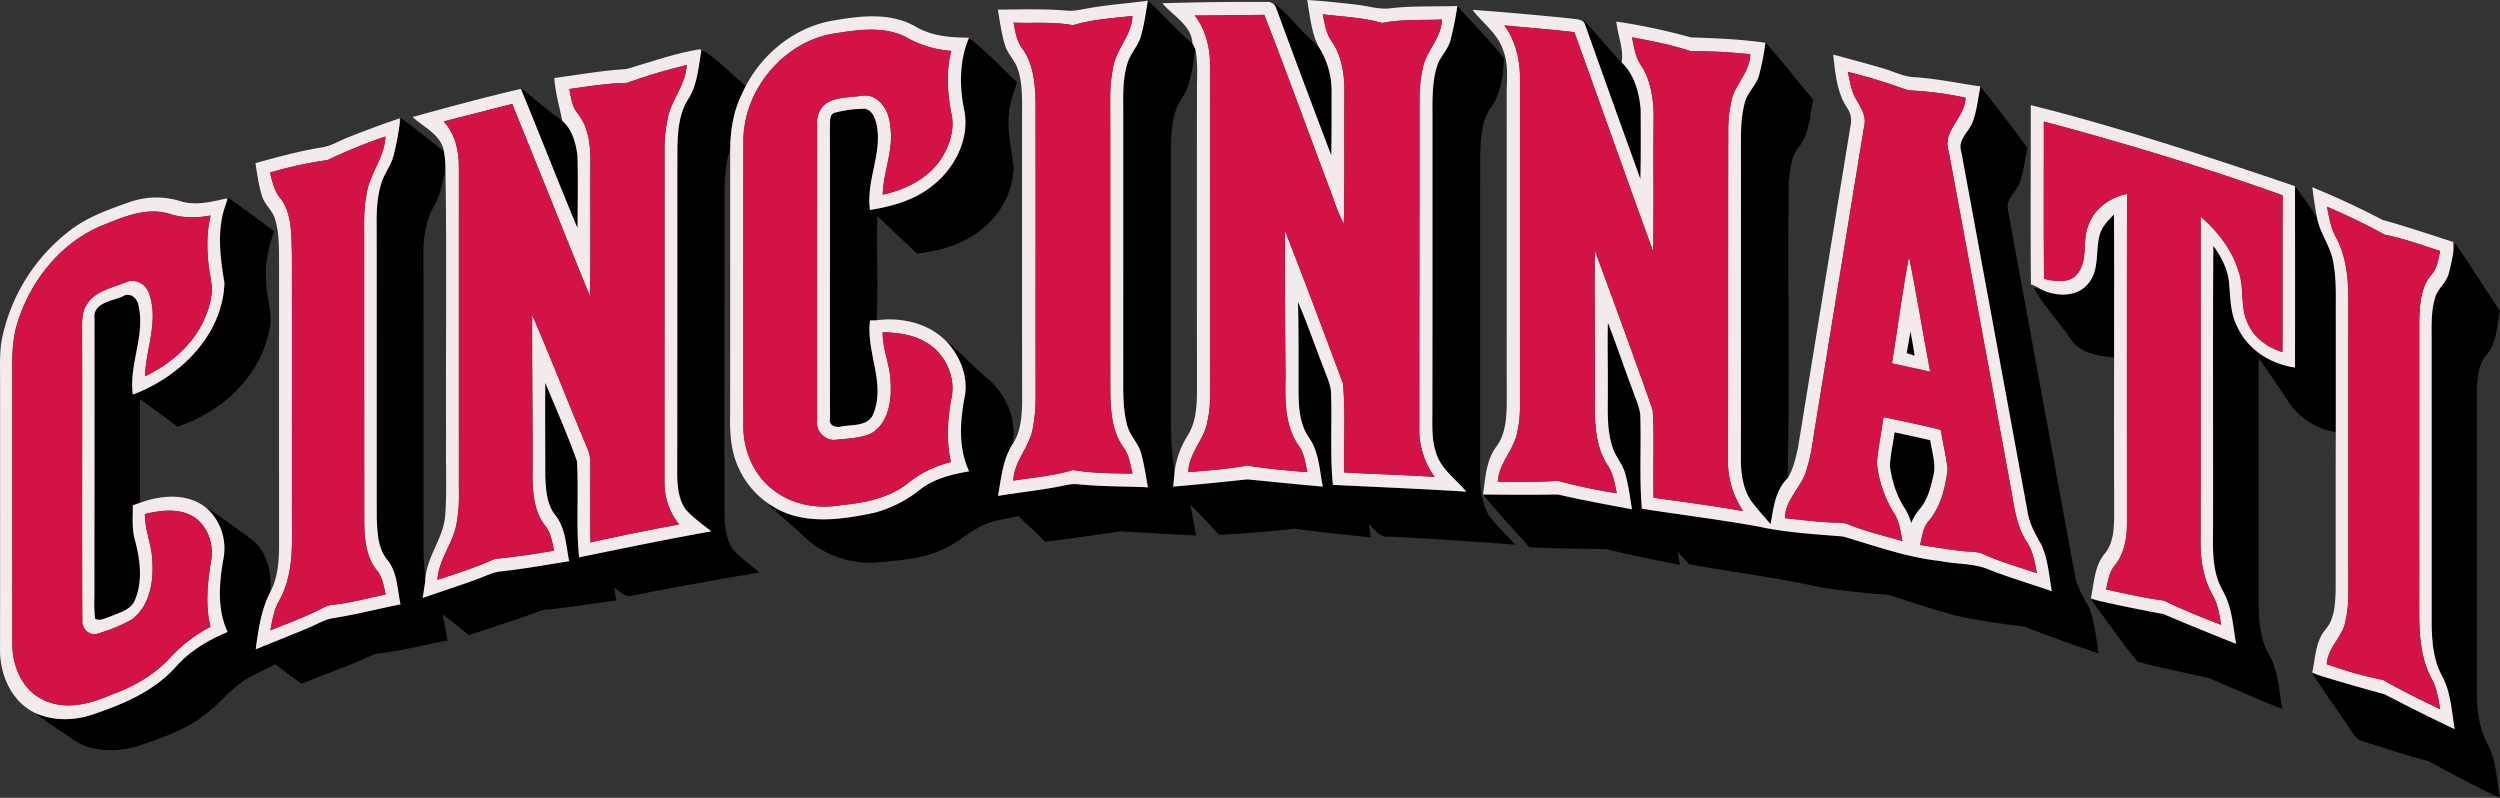
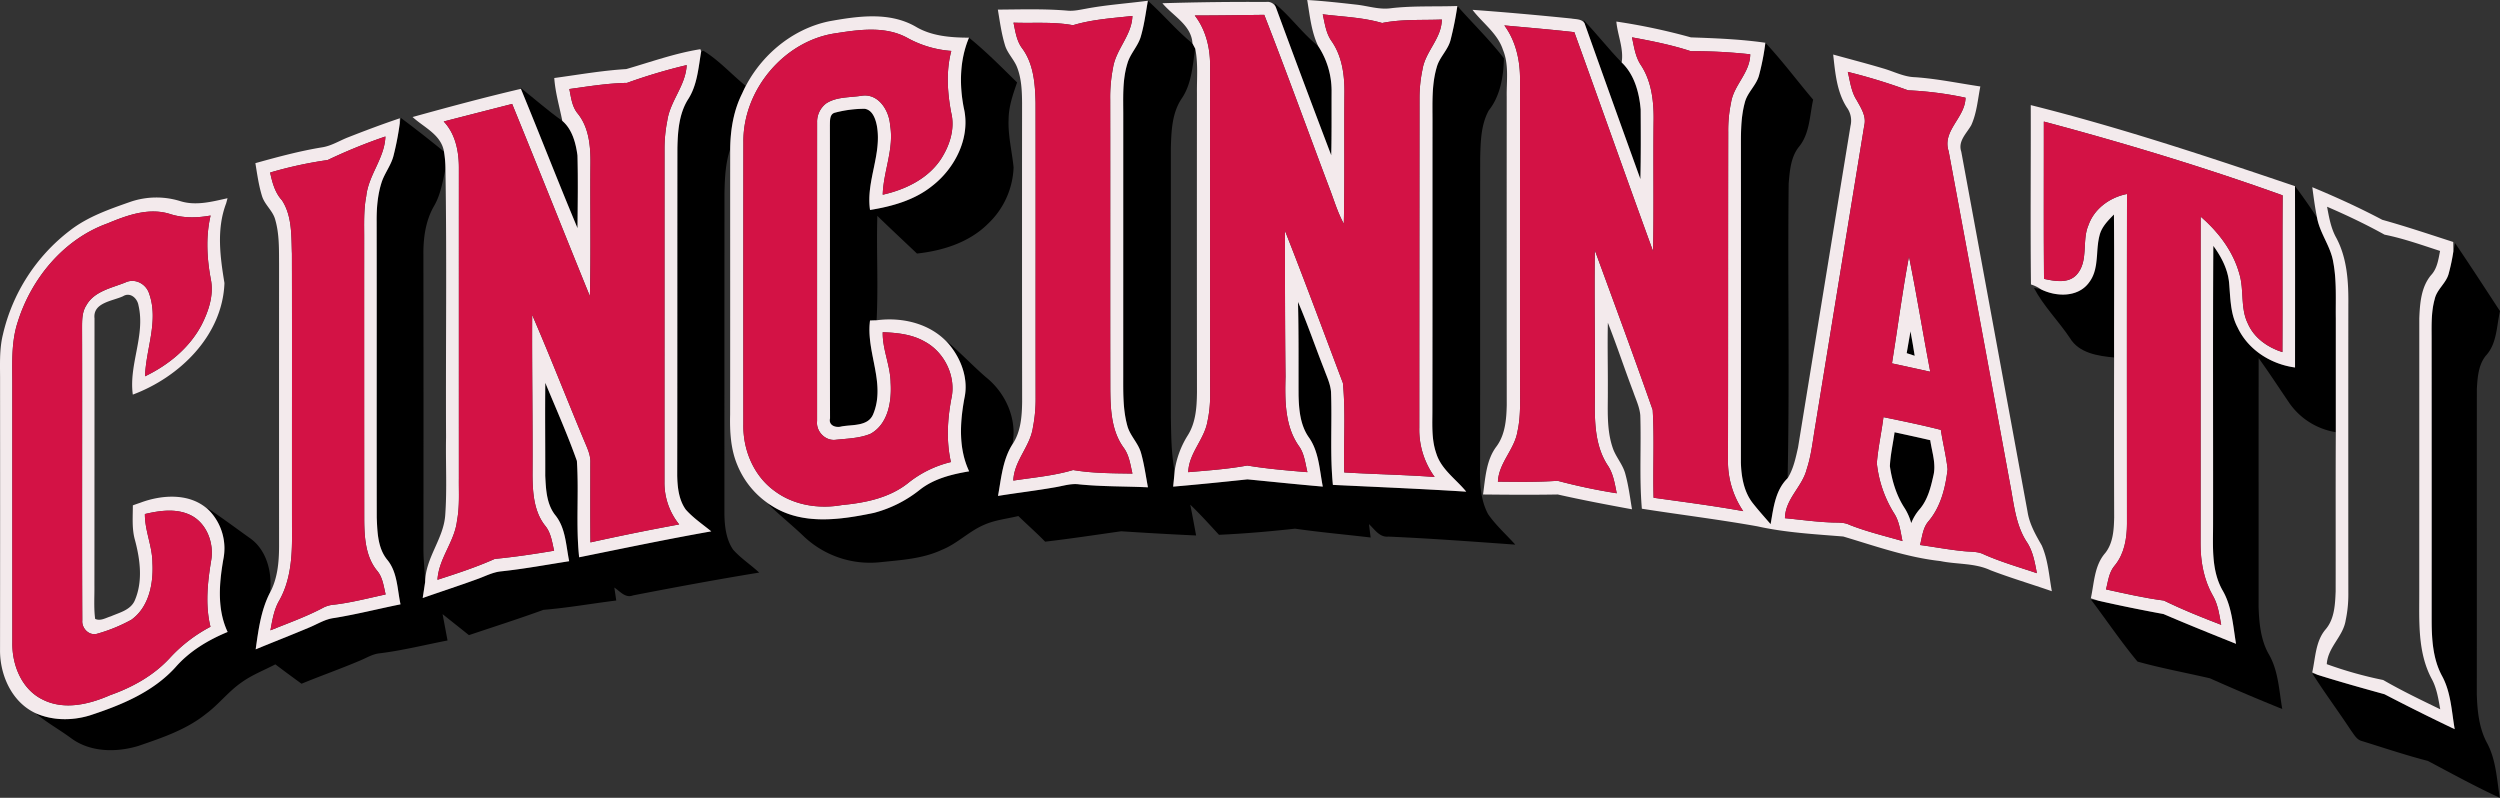
<svg xmlns="http://www.w3.org/2000/svg" width="1211.29" height="386.544" viewBox="0 0 1211.29 386.544">
  <rect x="0" y="0" width="1211.29" height="386.544" fill="#333333" stroke="none" />
  <defs>
    <style>
      .a {
        fill: #f3eaec;
      }

      .b {
        fill: #d31245;
      }
    </style>
  </defs>
  <title>cincinnati-reds-logo-02-freelogovectors.net</title>
  <g>
    <path d="M590.517,207.086c7.442,6.632,13.84,14.401,21.609,20.675.343.638.996,1.899,1.339,2.538-1.308,8.298-1.712,17.218-6.679,24.349-4.639,7.037-4.904,15.771-5.138,23.913q.023,65.317.016,130.649c.171,8.609.171,17.265,1.821,25.765-.187,2.506-.467,5.013-.716,7.535,12.019-1.028,24.006-2.242,35.994-3.518,12.159,1.183,24.318,2.46,36.508,3.503-1.619-8.189-1.868-17.187-6.975-24.162-3.954-5.823-4.593-13.14-4.764-19.974-.062-15.117.109-30.249-.28-45.366,4.639,10.727,8.376,21.796,12.673,32.662,1.292,3.581,3.036,7.115,3.332,10.96.576,15.008-.576,30.078.903,45.055,21.546,1.043,43.093,1.915,64.608,3.285-4.966-6.103-12.19-10.836-14.556-18.666-2.413-6.975-1.79-14.463-1.837-21.702.078-46.191.016-92.367.047-138.542.047-8.889-.498-17.997,2.024-26.637,1.292-4.982,5.589-8.469,6.772-13.482a160.255,160.255,0,0,0,3.254-16.284c7.488,8.469,15.662,16.393,22.558,25.345-.187,8.703-1.728,18.199-7.333,25.236-3.83,6.912-3.954,15.148-4.172,22.87-.078,49.834.016,99.668-.047,149.502-.202,7.862.093,16.175,3.892,23.259,3.768,5.433,8.765,9.855,13.171,14.759-20.488-1.463-40.976-3.005-61.495-3.892-4.312.451-6.648-3.534-9.403-6.04.265,2.148.529,4.312.81,6.476-12.206-1.448-24.473-2.522-36.632-4.281-12.252,1.354-24.536,2.413-36.85,2.974-4.561-4.951-9.061-9.948-13.918-14.603.996,4.966,1.93,9.948,2.833,14.93q-18.168-.841-36.321-2.039c-12.252,1.744-24.504,3.596-36.819,5.044-4.172-4.297-8.687-8.236-12.968-12.423-5.511,1.323-11.256,1.899-16.487,4.203-7.41,3.114-13.108,9.185-20.597,12.174-9.31,4.359-19.709,4.92-29.767,5.978a46.602,46.602,0,0,1-37.13-12.517c-5.667-5.449-11.847-10.337-17.452-15.833l1.837.965c14.837,9.606,33.207,6.897,49.523,3.518a60.153,60.153,0,0,0,22.418-11.287c6.834-5.34,15.413-7.442,23.804-8.858-5.231-11.085-4.468-23.679-2.304-35.418,2.071-9.279-1.479-18.993-7.442-26.108l-1.277-1.681c6.632,5.527,12.548,11.847,19.056,17.514,9.621,7.613,15.35,20.348,12.937,32.6-4.748,7.473-5.433,16.502-6.99,25.003,9.107-1.479,18.277-2.538,27.369-4.141,4.001-.623,7.971-2.039,12.065-1.448,11.038,1.105,22.138.903,33.207,1.417-1.059-5.605-1.806-11.271-3.378-16.751-1.354-4.717-5.247-8.204-6.57-12.937-2.335-8.36-1.993-17.141-2.024-25.734q.023-62.234.016-124.468c.031-8.5-.529-17.203,1.993-25.423,1.386-4.966,5.449-8.64,6.663-13.653C588.82,218.373,589.521,212.69,590.517,207.086Z" transform="translate(-34.355 -206.728)" />
    <path d="M651.903,208.347c7.675,6.227,13.358,14.478,21.095,20.644a39.539,39.539,0,0,1,6.539,21.531c-.047,10.477.078,20.955-.171,31.448q-13.638-35.612-26.731-71.443Z" transform="translate(-34.355 -206.728)" />
    <path d="M801.576,216.442c6.43,6.601,12.034,13.949,18.495,20.535,6.149,5.838,8.5,14.556,9.216,22.761.078,11.256.109,22.512-.125,33.768q-13.684-37.667-27.042-75.459Z" transform="translate(-34.355 -206.728)" />
    <path d="M503.848,224.989c8.251,6.663,15.724,14.261,23.306,21.687-1.993,5.76-4.079,11.629-4.11,17.81-.358,7.878,1.65,15.568,2.413,23.352a39.545,39.545,0,0,1-12.392,27.291c-9.092,9.076-21.92,13.093-34.421,14.447-6.399-6.087-12.875-12.097-19.211-18.262-.467,16.86.498,33.752-.343,50.597-.794.016-2.398.078-3.191.109-2.055,15.226,7.737,30.374,1.557,45.304-2.429,6.072-10.042,5.044-15.304,6.009-2.771.81-6.476-.405-5.636-3.923-.125-47.328.031-94.655-.062-141.983.078-2.148-.249-5.449,2.491-6.118a56.48,56.48,0,0,1,14.354-1.868c3.783.545,5.231,4.826,5.885,8.08,2.6,13.887-5.324,27.011-3.285,40.945,10.633-1.728,21.406-4.702,29.969-11.536,11.287-8.672,18.869-23.664,15.444-37.971C499.131,247.641,499.334,235.731,503.848,224.989Z" transform="translate(-34.355 -206.728)" />
    <path d="M889.708,227.449c8.22,8.734,15.381,18.433,23.15,27.571-1.728,7.784-1.635,16.658-7.052,23.041-3.83,4.982-4.297,11.567-4.811,17.608-.529,47.577.514,95.184-.514,142.761-6.009,5.869-6.85,14.432-8.236,22.263-2.896-3.378-5.885-6.663-8.625-10.166-4.344-5.511-5.558-12.766-5.776-19.6q-.023-74.704.016-149.393c.047-8.36-.343-16.892,1.868-25.049,1.23-5.075,5.791-8.5,6.99-13.591A118.104,118.104,0,0,0,889.708,227.449Z" transform="translate(-34.355 -206.728)" />
    <path d="M374.087,231.653l1.059-.343c7.519,4.577,13.622,11.443,20.503,17.032-.436.919-1.308,2.787-1.728,3.721-4.188,8.345-5.682,17.701-5.776,26.964-2.335,6.834-2.615,14.089-2.771,21.235q-.047,77.927-.031,155.823c.125,5.807.841,12.003,4.188,16.923,3.736,4.235,8.547,7.317,12.657,11.147-20.441,3.332-40.789,7.115-61.121,11.053-3.721,1.479-6.29-1.993-9.061-3.799.311,2.086.623,4.172.934,6.274-11.77,1.463-23.477,3.55-35.293,4.53-11.941,4.344-24.053,8.204-36.087,12.252-4.25-3.425-8.547-6.772-12.782-10.197.825,4.25,1.604,8.516,2.413,12.782-11.053,2.133-21.998,4.904-33.192,6.258-3.363.42-6.258,2.289-9.325,3.534-9.325,3.954-18.869,7.317-28.225,11.162-4.266-3.098-8.5-6.212-12.688-9.388-5.449,2.865-11.256,5.075-16.284,8.687-6.399,4.39-11.116,10.711-17.327,15.319-9.559,7.675-21.329,11.598-32.756,15.522-10.586,3.207-23.15,3.129-32.398-3.612-5.729-4.235-12.019-7.706-17.499-12.299,8.251,3.69,17.701,3.736,26.279,1.152,15.195-4.966,30.685-11.287,41.645-23.415,6.803-7.769,15.755-13.124,25.221-17.047-5.169-11.022-4.11-23.446-2.102-35.091a26.456,26.456,0,0,0-6.336-23.228l-1.541-1.837c7.037,4.639,13.778,9.699,20.628,14.587,8.36,5.729,11.022,16.845,9.917,26.435-4.421,8.531-5.651,18.168-6.975,27.556,8.594-3.55,17.234-6.912,25.797-10.524,4.032-1.635,7.784-4.126,12.19-4.655,10.836-1.759,21.453-4.468,32.195-6.632-1.588-7.224-1.448-15.459-6.336-21.469-4.733-5.682-4.888-13.498-5.184-20.519-.078-47.779.031-95.558-.047-143.321-.062-6.539.436-13.171,2.491-19.414,1.479-4.297,4.406-7.94,5.605-12.346a139,139,0,0,0,3.114-16.004c.14-.638.42-1.915.56-2.569,7.084,5.262,14.027,10.727,20.861,16.3a52.134,52.134,0,0,1,.701,8.531c-1.354,6.04-2.335,12.33-5.496,17.779-4.094,7.037-5.231,15.319-5.184,23.337q.093,71.575.016,143.166c0,5.247.669,10.477.825,15.74-.389,2.569-.778,5.153-1.183,7.737,8.687-3.067,17.468-5.9,26.124-9.061,3.954-1.37,7.753-3.487,12.003-3.877,11.007-1.168,21.905-3.191,32.849-4.904-1.588-7.613-1.666-16.16-6.834-22.434-4.172-5.371-4.437-12.47-4.764-18.978.047-15.008-.156-30.016.031-45.023,5.2,12.564,10.758,25.034,15.304,37.846,1.028,15.522-.56,31.183,1.09,46.689,21.313-4.312,42.595-8.78,64.017-12.564-4.188-3.425-8.718-6.476-12.33-10.524-3.409-4.717-4.048-10.82-4.172-16.471.093-52.901.031-105.802.093-158.703.171-7.955.747-16.393,4.997-23.352C372.188,248.186,372.717,239.639,374.087,231.653Z" transform="translate(-34.355 -206.728)" />
    <path d="M286.547,249.26c6.772,5.309,13.217,11.053,20.254,16.035,4.811,4.079,6.539,10.727,7.348,16.736.311,11.738.125,23.493.016,35.231-9.388-22.387-18.153-45.039-27.416-67.488Z" transform="translate(-34.355 -206.728)" />
-     <path d="M993.86,248.622c7.784,9.73,15.444,19.585,22.761,29.689-1.183,5.823-1.806,11.816-3.892,17.421-1.697,4.11-6.43,7.317-5.573,12.221q16.3,88.669,32.507,177.369c.934,6.056,4.468,11.131,7.239,16.44,2.351,6.99,3.098,14.401,4.281,21.655-12.05-4.328-24.193-8.36-36.072-13.093-11.131-1.323-22.231-2.942-33.176-5.309-10.82-3.005-21.515-6.43-32.148-9.979-10.898-.919-21.811-1.946-32.631-3.596-21.282-4.811-42.984-7.426-64.453-11.303-1.806-2.117-3.643-4.219-5.511-6.274.28,1.666.856,4.966,1.152,6.617-11.925-2.46-23.897-4.717-35.698-7.706-12.408-.265-24.878-.14-37.286-.919-7.426-8.578-15.444-16.627-22.449-25.548,12.065.125,24.146.218,36.212,0,11.925,2.693,23.944,4.966,35.963,7.177-.95-5.682-1.666-11.427-3.191-16.985-1.152-4.67-4.639-8.267-6.149-12.782-3.129-9.17-2.273-18.962-2.366-28.474.062-10.727-.234-21.438.016-32.148,4.359,11.022,8.049,22.294,12.268,33.363,1.277,3.768,3.098,7.442,3.441,11.458.498,15.086-.529,30.234.763,45.288,18.635,2.927,37.379,5.215,55.952,8.531,13.669,3.051,27.696,3.799,41.614,4.935,15.49,4.608,30.872,10.119,47.032,11.894,8.049,1.681,16.674.887,24.271,4.437,9.792,3.752,19.865,6.725,29.767,10.182-1.339-7.426-1.821-15.195-4.888-22.185-2.958-5.153-5.978-10.4-6.881-16.362q-15.996-87.221-32.102-174.396c-1.759-5.106,2.584-8.874,4.842-12.875C992.147,261.466,992.614,254.896,993.86,248.622Z" transform="translate(-34.355 -206.728)" />
    <path d="M1146.32,296.93c3.768,4.935,7.302,10.042,10.68,15.257,1.386,7.675,6.648,13.918,7.862,21.624,1.697,8.936,1.105,18.059,1.23,27.104q-.023,27.603,0,55.205a33.999,33.999,0,0,1-22.434-13.996c-4.966-7.302-9.792-14.712-14.946-21.873-.062,40.275,0,80.55-.031,120.81.28,7.551,1.012,15.413,4.67,22.169,4.935,8.127,5.2,17.935,6.803,27.042q-17.678-7.146-35.075-14.899c-11.676-2.709-23.508-4.873-35.06-8.095-8.018-9.606-15.039-20.099-22.605-30.093.919.156,2.787.451,3.705.607,10.446,2.382,20.939,4.499,31.479,6.445,11.629,4.997,23.399,9.73,35.153,14.432-1.495-8.889-1.977-18.324-6.725-26.248-5.324-9.715-4.39-21.126-4.406-31.806.078-44.93-.156-89.86.125-134.774,3.83,5.231,6.975,11.209,7.628,17.763.669,7.333.545,15.055,4.126,21.749,5.06,10.867,16.129,17.857,27.836,19.429Q1146.359,340.856,1146.32,296.93Z" transform="translate(-34.355 -206.728)" />
-     <path d="M144.844,302.441c7.442,5.402,14.961,10.695,22.247,16.316-2.413,7.597-4.53,15.444-3.83,23.493-.062,8.438,3.783,16.783,1.401,25.158-4.499,22.263-23.321,39.139-44.292,46.082-5.947-4.639-12.19-8.905-18.199-13.467.047,16.783-.031,33.55.031,50.332-1.168.389-2.335.794-3.487,1.23.016,5.573-.529,11.287,1.012,16.736,2.553,9.543,3.954,20.161-.14,29.486-2.071,4.53-7.348,5.714-11.505,7.535-2.444.732-5.06,2.46-7.628,1.245-.716-5.449-.28-10.944-.358-16.409q.093-64.593.047-129.185c-.856-7.675,8.656-8.345,13.809-10.727,3.472-2.18,6.975.981,7.504,4.453,3.394,14.525-4.748,28.583-2.756,43.202,22.73-8.485,43.498-28.661,44.401-54.069-2.102-12.766-3.908-26.139.825-38.594C144.159,304.559,144.611,303.142,144.844,302.441Z" transform="translate(-34.355 -206.728)" />
-     <path d="M1051.649,320.656c1.028-4.063,4.11-7.099,6.943-10.01.202,23.103.031,46.191.078,69.294-7.784-.732-17.078-2.102-21.438-9.481-5.527-8.267-12.75-15.397-17.39-24.224.841.171,2.506.498,3.347.654,7.27,3.643,17.67,4.032,23.088-2.958C1051.665,337.346,1049.578,328.331,1051.649,320.656Z" transform="translate(-34.355 -206.728)" />
+     <path d="M1051.649,320.656c1.028-4.063,4.11-7.099,6.943-10.01.202,23.103.031,46.191.078,69.294-7.784-.732-17.078-2.102-21.438-9.481-5.527-8.267-12.75-15.397-17.39-24.224.841.171,2.506.498,3.347.654,7.27,3.643,17.67,4.032,23.088-2.958Z" transform="translate(-34.355 -206.728)" />
    <path d="M1223.896,324.548c7.395,10.882,14.541,21.92,21.749,32.927-1.681,7.302-1.463,15.802-6.881,21.609-3.612,4.484-4.017,10.571-4.328,16.082-.047,49.289.031,98.578-.031,147.867.234,7.971,1.043,16.284,4.826,23.446,4.515,8.173,4.842,17.763,6.321,26.793-11.863-5.449-23.321-11.77-34.842-17.857-10.789-2.787-21.344-6.352-31.977-9.637-2.538-.623-3.768-3.129-5.215-5.029-6.134-9.341-12.844-18.308-18.822-27.758l2.6.716c10.727,3.363,21.562,6.399,32.382,9.388q16.837,8.804,34.017,16.938c-1.51-8.765-1.837-18.059-6.243-25.999-4.344-8.158-4.888-17.623-4.92-26.684q-.023-67.722-.016-135.459c.031-6.772-.358-13.7,1.51-20.301,1.043-4.702,5.511-7.597,6.741-12.221a95.55,95.55,0,0,0,2.289-10.867C1223.274,327.522,1223.694,325.545,1223.896,324.548Z" transform="translate(-34.355 -206.728)" />
    <path d="M960.014,367.237q1.098,5.932,2.039,11.879c-1.308-.42-2.6-.856-3.876-1.277C958.753,374.289,959.376,370.755,960.014,367.237Z" transform="translate(-34.355 -206.728)" />
    <path d="M952.308,416.168c5.76,1.261,11.521,2.491,17.281,3.845.841,5.791,3.005,11.676,1.432,17.545-1.214,5.527-2.724,11.256-6.399,15.693a23.419,23.419,0,0,0-4.25,6.943,27.208,27.208,0,0,0-3.098-7.13c-4.032-6.103-6.212-13.28-7.239-20.472C950.284,427.065,951.561,421.632,952.308,416.168Z" transform="translate(-34.355 -206.728)" />
    <g>
      <path class="a" d="M667.72,206.728c7.94.467,15.864,1.354,23.773,2.242,5.636.607,11.209,2.569,16.923,1.728,10.633-1.23,21.36-.685,32.055-1.059a160.255,160.255,0,0,1-3.254,16.284c-1.183,5.013-5.48,8.5-6.772,13.482-2.522,8.64-1.977,17.748-2.024,26.637-.031,46.175.031,92.351-.047,138.542.047,7.239-.576,14.728,1.837,21.702,2.366,7.831,9.59,12.564,14.556,18.666-21.515-1.37-43.062-2.242-64.608-3.285-1.479-14.977-.327-30.047-.903-45.055-.296-3.845-2.039-7.379-3.332-10.96-4.297-10.867-8.033-21.936-12.673-32.662.389,15.117.218,30.249.28,45.366.171,6.834.81,14.152,4.764,19.974,5.106,6.975,5.355,15.973,6.975,24.162-12.19-1.043-24.349-2.32-36.508-3.503-11.988,1.277-23.975,2.491-35.994,3.518.249-2.522.529-5.029.716-7.535a44.23,44.23,0,0,1,6.305-17.218c3.954-6.196,4.437-13.762,4.515-20.908q-.07-72.439-.016-144.894c-.078-7.224.623-14.541-.825-21.655-.343-.638-.996-1.899-1.339-2.538-.514-8.905-9.434-13.264-14.572-19.46q25.104-.771,50.254-.623a4.41,4.41,0,0,1,4.826,2.849q13.171,35.799,26.731,71.443c.249-10.493.125-20.97.171-31.448a39.539,39.539,0,0,0-6.539-21.531C669.697,222.047,668.981,214.216,667.72,206.728Zm-54.473,7.504c5.215,6.741,7.379,15.319,7.41,23.742q.047,80.192.016,160.4a57.905,57.905,0,0,1-1.292,12.579c-1.557,8.827-8.998,15.288-9.31,24.551,9.543-.825,19.133-1.479,28.583-3.223,9.652,1.604,19.414,2.413,29.175,3.223-1.074-4.297-1.463-8.983-4.141-12.657-6.881-9.761-6.772-22.325-6.476-33.752-.265-23.524-.265-47.047-.265-70.571,9.652,24.473,18.775,49.18,28.07,73.778,1.37,14.338.28,28.91.654,43.326,14.587.872,29.206,1.136,43.794,2.195a39.033,39.033,0,0,1-7.442-23.851q.047-80.145.109-160.306a68.031,68.031,0,0,1,1.448-13.295c1.401-8.812,9.248-14.93,9.357-24.178-9.652.389-19.398-.249-28.926,1.681-9.357-2.74-19.165-3.02-28.77-4.219.996,4.39,1.557,9.107,4.219,12.906,5.184,7.348,6.399,16.627,6.29,25.423-.187,21.048.156,42.097-.296,63.145-3.114-5.62-4.842-11.832-7.177-17.795-10.462-27.789-20.566-55.75-31.37-83.415C635.696,214.045,624.471,214.232,613.247,214.232Z" transform="translate(-34.355 -206.728)" />
      <path class="a" d="M560.315,210.978c9.979-1.899,20.13-2.553,30.202-3.892-.996,5.605-1.697,11.287-3.269,16.783-1.214,5.013-5.278,8.687-6.663,13.653-2.522,8.22-1.962,16.923-1.993,25.423q0,62.234-.016,124.468c.031,8.594-.311,17.374,2.024,25.734,1.323,4.733,5.215,8.22,6.57,12.937,1.572,5.48,2.32,11.147,3.378,16.751-11.069-.514-22.169-.311-33.207-1.417-4.094-.592-8.064.825-12.065,1.448-9.092,1.604-18.262,2.662-27.369,4.141,1.557-8.5,2.242-17.53,6.99-25.003,4.063-6.025,4.593-13.482,4.702-20.519q-.093-72.416-.031-144.816c-.047-5.978-.28-12.112-2.569-17.717-1.572-3.705-4.655-6.585-5.76-10.493-1.681-5.573-2.46-11.349-3.409-17.078,11.178-.078,22.387-.451,33.55.483C554.383,212.192,557.357,211.507,560.315,210.978Zm-6.072,7.971c-9.528-1.775-19.227-.887-28.832-1.245.919,4.312,1.495,8.905,4.266,12.517,5.527,7.535,6.227,17.281,6.43,26.31.062,47.763-.016,95.527.031,143.29a71.154,71.154,0,0,1-1.308,13.949c-1.323,9.357-9.139,16.144-9.512,25.812,9.699-1.495,19.538-2.304,28.973-5.122,9.481,1.619,19.149,1.572,28.755,1.728-1.012-4.266-1.557-8.858-4.219-12.486-5.994-8.158-6.43-18.729-6.508-28.474-.078-46.674.016-93.363-.047-140.052a74.389,74.389,0,0,1,1.354-15.553c1.417-9.092,9.092-15.708,9.403-25.158C573.376,215.524,563.568,216.131,554.243,218.949Z" transform="translate(-34.355 -206.728)" />
      <path class="a" d="M747.803,211.492c15.957,1.152,31.899,2.584,47.826,4.203,2.242.42,5.091.109,6.492,2.351q13.428,37.761,27.042,75.459c.234-11.256.202-22.512.125-33.768-.716-8.204-3.067-16.923-9.216-22.761,1.105-6.663-1.977-13.186-2.569-19.803a297.935,297.935,0,0,1,36.118,7.66c12.05.436,24.131.887,36.087,2.615a118.104,118.104,0,0,1-2.989,15.444c-1.199,5.091-5.76,8.516-6.99,13.591-2.211,8.158-1.821,16.689-1.868,25.049q.047,74.704-.016,149.393c.218,6.834,1.432,14.089,5.776,19.6,2.74,3.503,5.729,6.788,8.625,10.166,1.386-7.831,2.226-16.393,8.236-22.263,2.818-4.468,3.892-9.777,5.044-14.852q12.68-77.927,25.423-155.838a10.789,10.789,0,0,0-1.79-8.967c-4.888-7.597-5.62-16.892-6.601-25.625,8.033,2.226,16.113,4.312,24.1,6.694,5.2,1.463,10.119,4.172,15.631,4.297,10.618.732,21.048,2.927,31.572,4.484-1.245,6.274-1.713,12.844-4.39,18.744-2.257,4.001-6.601,7.769-4.842,12.875q16.09,87.174,32.102,174.396c.903,5.963,3.923,11.209,6.881,16.362,3.067,6.99,3.55,14.759,4.888,22.185-9.901-3.456-19.974-6.43-29.767-10.182-7.597-3.55-16.222-2.756-24.271-4.437-16.16-1.775-31.541-7.286-47.032-11.894-13.918-1.136-27.945-1.884-41.614-4.935-18.573-3.316-37.317-5.605-55.952-8.531-1.292-15.055-.265-30.202-.763-45.288-.343-4.017-2.164-7.691-3.441-11.458-4.219-11.069-7.909-22.34-12.268-33.363-.249,10.711.047,21.422-.016,32.148.093,9.512-.763,19.305,2.366,28.474,1.51,4.515,4.997,8.111,6.149,12.782,1.526,5.558,2.242,11.303,3.191,16.985-12.019-2.211-24.037-4.484-35.963-7.177-12.065.218-24.146.125-36.212,0,1.136-8.018,1.495-16.767,6.632-23.43,4.126-5.698,4.702-13.046,4.857-19.85q-.047-74.681-.016-149.393c-.14-7.597,1.183-15.553-1.821-22.761C759.946,222.872,752.707,217.952,747.803,211.492Zm15.428,7.551c5.371,7.255,7.504,16.331,7.597,25.221q.023,74.681.016,149.362c-.016,7.379.374,14.852-1.245,22.122-1.448,8.843-9.045,15.163-9.481,24.349,9.637.109,19.274.265,28.895-.42a284.292,284.292,0,0,0,28.677,6.056c-.981-4.717-1.681-9.699-4.515-13.731-6.383-9.933-6.227-22.263-6.056-33.627.109-23.461-.311-46.938-.047-70.4,9.434,25.75,18.962,51.5,28.038,77.374.841,14.136.047,28.365.436,42.548,14.494,2.024,29.019,3.892,43.435,6.492a42.951,42.951,0,0,1-7.395-24.831c.109-52.948.031-105.88.125-158.827a65.905,65.905,0,0,1,1.37-14.323c1.354-8.563,9.185-14.37,9.294-23.368a251.561,251.561,0,0,0-28.832-1.51c-9.279-3.051-18.869-4.935-28.459-6.71,1.012,4.655,1.65,9.606,4.437,13.638,5.247,8.127,6.227,18.121,6.025,27.571-.218,20.799.156,41.614-.249,62.429-12.891-35.324-25.361-70.789-38.158-106.144C785.852,221.019,774.534,220.101,763.231,219.042ZM929.641,241.554c1.121,4.639,1.65,9.606,4.312,13.7,2.055,3.721,4.764,7.769,3.674,12.221q-11.956,73.14-23.851,146.279c-1.152,6.788-1.853,13.7-4.032,20.27-2.164,8.64-10.4,14.37-10.555,23.773,7.519.716,15.023,1.79,22.59,2.071,2.865.14,5.9-.187,8.594,1.121,8.36,3.316,17.125,5.402,25.765,7.893-.981-4.624-1.479-9.559-4.157-13.591a57.268,57.268,0,0,1-8.267-24.131c.592-7.504,2.257-14.868,3.207-22.325,9.294,1.93,18.604,3.814,27.805,6.181.965,6.383,2.584,12.657,3.269,19.071-1.028,8.921-3.316,18.23-9.263,25.221-2.756,3.192-3.051,7.566-4.079,11.489,6.975.934,13.902,2.273,20.924,2.958,3.378.405,6.99.016,10.119,1.65,8.282,3.659,17.001,6.149,25.563,9.045-1.028-5.34-1.93-10.867-5.106-15.444-5.184-8.173-5.994-17.966-7.784-27.229q-14.875-80.893-29.86-161.77c-3.269-10.01,8.049-16.238,8.173-25.937a167.932,167.932,0,0,0-27.852-3.581A279.435,279.435,0,0,0,929.641,241.554Zm22.667,174.614c-.747,5.464-2.024,10.898-2.273,16.425,1.028,7.193,3.207,14.37,7.239,20.472a27.208,27.208,0,0,1,3.098,7.13,23.419,23.419,0,0,1,4.25-6.943c3.674-4.437,5.184-10.166,6.399-15.693,1.572-5.869-.592-11.754-1.432-17.545C963.828,418.659,958.068,417.429,952.308,416.168Z" transform="translate(-34.355 -206.728)" />
      <path class="a" d="M436.267,217.003c13.716-2.444,28.832-4.686,41.583,2.538,7.831,4.733,17.063,5.387,25.999,5.449-4.515,10.742-4.717,22.652-2.538,33.97,3.425,14.307-4.157,29.299-15.444,37.971-8.563,6.834-19.336,9.808-29.969,11.536-2.039-13.934,5.885-27.058,3.285-40.945-.654-3.254-2.102-7.535-5.885-8.08a56.48,56.48,0,0,0-14.354,1.868c-2.74.669-2.413,3.97-2.491,6.118.093,47.328-.062,94.655.062,141.983-.841,3.518,2.865,4.733,5.636,3.923,5.262-.965,12.875.062,15.304-6.009,6.181-14.93-3.612-30.078-1.557-45.304.794-.031,2.398-.093,3.191-.109,12.641-1.697,26.559,1.666,35.091,11.661,5.963,7.115,9.512,16.829,7.442,26.108-2.164,11.738-2.927,24.333,2.304,35.418-8.391,1.417-16.969,3.518-23.804,8.858a60.153,60.153,0,0,1-22.418,11.287c-16.316,3.378-34.686,6.087-49.523-3.518a41.773,41.773,0,0,1-16.565-19.663c-3.254-7.706-3.69-16.207-3.503-24.458.062-42.859,0-85.719.031-128.578.093-9.263,1.588-18.62,5.776-26.964C401.581,234.704,417.522,220.817,436.267,217.003Zm3.254,5.807c-25.065,3.472-45.117,27.338-44.977,52.512q-.093,68.516-.016,137.063c-.249,12.346,5.044,25.018,15.241,32.304,9.232,6.866,21.375,8.734,32.522,6.741,11.178-1.059,22.73-3.378,31.79-10.446a52.799,52.799,0,0,1,21.002-10.384c-2.273-10.088-1.697-20.488.187-30.576,2.506-10.742-3.223-22.652-12.906-27.805-6.149-3.534-13.373-4.266-20.317-4.53-.171,8.376,3.721,16.129,3.83,24.489.56,8.936-1.136,19.959-9.73,24.722-5.34,2.226-11.318,2.32-17.001,2.927-4.966.576-9.481-4.126-8.905-9.045q.023-72.369.016-144.754a11.15,11.15,0,0,1,4.421-9.216c5.013-3.269,11.443-2.771,17.141-3.69,8.173-1.261,13.358,7.161,13.809,14.307,1.977,11.458-3.269,22.325-3.581,33.643,10.789-2.429,21.671-7.582,28.023-16.985,4.359-6.601,7.115-14.868,5.153-22.761-1.853-9.855-2.538-20.114.047-29.922a51.536,51.536,0,0,1-21.313-6.336C463.355,219.291,450.916,221.035,439.52,222.81Z" transform="translate(-34.355 -206.728)" />
      <path class="a" d="M337.782,240.2c11.847-3.441,23.788-7.722,35.916-9.637l.389,1.09c-1.37,7.987-1.899,16.534-6.523,23.477-4.25,6.959-4.826,15.397-4.997,23.352-.062,52.901,0,105.802-.093,158.703.125,5.651.763,11.754,4.172,16.471,3.612,4.048,8.142,7.099,12.33,10.524-21.422,3.783-42.704,8.251-64.017,12.564-1.65-15.506-.062-31.168-1.09-46.689-4.546-12.813-10.104-25.283-15.304-37.846-.187,15.008.016,30.016-.031,45.023.327,6.508.592,13.607,4.764,18.978,5.169,6.274,5.247,14.821,6.834,22.434-10.944,1.713-21.842,3.736-32.849,4.904-4.25.389-8.049,2.506-12.003,3.877-8.656,3.16-17.436,5.994-26.124,9.061.405-2.584.794-5.169,1.183-7.737.156-11.894,9.107-21.079,9.761-32.787.872-12.455.14-24.956.374-37.426-.202-43.264.42-86.56-.296-129.808a52.134,52.134,0,0,0-.701-8.531c-1.401-8.267-9.652-11.676-15.226-16.767,17.436-4.826,34.888-9.543,52.496-13.653,9.263,22.449,18.028,45.101,27.416,67.488.109-11.738.296-23.493-.016-35.231-.81-6.009-2.538-12.657-7.348-16.736-1.37-6.912-3.409-13.716-3.892-20.768C314.523,242.955,326.074,240.9,337.782,240.2Zm.358,6.694c-9.388.156-18.651,1.697-27.929,2.974.841,4.079,1.277,8.547,4.063,11.879,5.527,6.85,6.274,16.082,6.165,24.551-.202,21.313.265,42.626-.28,63.939-12.61-31.028-24.987-62.149-37.66-93.145q-16.604,4.227-33.16,8.5c5.62,5.916,7.333,14.292,7.348,22.2q-.023,75.522,0,151.012c-.062,6.694.389,13.467-.887,20.099-1.136,10.291-8.858,18.293-9.481,28.739,9.372-3.036,18.76-6.087,27.758-10.119,9.621-.919,19.211-2.366,28.755-3.97-.981-4.203-1.526-8.749-4.39-12.174-5.371-6.788-5.978-15.88-6.072-24.209.156-25.952-.311-51.905-.156-77.857,8.78,20.27,16.783,40.851,25.314,61.23,1.386,3.347,3.083,6.757,2.865,10.509,0,12.813-.078,25.641.047,38.469q21.414-4.741,42.984-8.703a32.036,32.036,0,0,1-7.13-20.426q.023-80.963.031-161.91a70.331,70.331,0,0,1,1.339-13.264c1.386-9.637,8.921-17.016,9.403-26.949A266.099,266.099,0,0,0,338.14,246.894Z" transform="translate(-34.355 -206.728)" />
      <path class="a" d="M1018.286,257.652c43.326,10.851,85.75,24.94,128.033,39.279q.07,43.926.016,87.852c-11.707-1.572-22.776-8.563-27.836-19.429-3.581-6.694-3.456-14.416-4.126-21.749-.654-6.554-3.799-12.532-7.628-17.763-.28,44.914-.047,89.844-.125,134.774.016,10.68-.919,22.091,4.406,31.806,4.748,7.924,5.231,17.359,6.725,26.248-11.754-4.702-23.524-9.434-35.153-14.432-10.54-1.946-21.033-4.063-31.479-6.445-.934-.296-2.787-.887-3.721-1.183,1.635-7.457,1.681-15.88,6.959-21.905,3.845-4.842,4.219-11.334,4.344-17.25q-.117-38.765-.031-77.514c-.047-23.103.125-46.191-.078-69.294-2.833,2.911-5.916,5.947-6.943,10.01-2.071,7.675.016,16.689-5.371,23.275-5.418,6.99-15.817,6.601-23.088,2.958a17.338,17.338,0,0,0-4.795-2.335C1018.053,315.581,1018.38,286.609,1018.286,257.652Zm6.336,7.971c.047,25.407-.125,50.815.093,76.222,5.247,1.121,11.847,2.413,15.911-2.133,5.791-6.679,2.32-16.269,5.62-23.897,2.833-8.064,10.477-13.513,18.682-15.101-.125,53.259-.031,106.534-.031,159.793-.016,7.115-1.292,14.681-5.978,20.301-2.74,3.223-3.176,7.551-4.157,11.505,9.294,2.008,18.557,4.172,28.007,5.387,9.03,4.421,18.386,8.158,27.789,11.77-.887-4.779-1.526-9.746-3.97-14.027-4.437-7.691-6.056-16.689-6.025-25.47.078-52.776-.031-105.537.047-158.298,8.547,7.364,15.724,16.751,18.76,27.758,2.366,7.862.374,16.549,4.11,24.069,3.02,6.99,9.652,11.614,16.736,13.825.156-25.314-.078-50.628.125-75.942C1102.339,287.729,1063.637,276.038,1024.623,265.623Z" transform="translate(-34.355 -206.728)" />
      <path class="a" d="M203.163,273.204c8.236-3.238,16.534-6.352,24.925-9.17l-.031,2.429a139,139,0,0,1-3.114,16.004c-1.199,4.406-4.126,8.049-5.605,12.346-2.055,6.243-2.553,12.875-2.491,19.414.078,47.763-.031,95.542.047,143.321.296,7.021.451,14.837,5.184,20.519,4.888,6.009,4.748,14.245,6.336,21.469-10.742,2.164-21.36,4.873-32.195,6.632-4.406.529-8.158,3.02-12.19,4.655-8.563,3.612-17.203,6.975-25.797,10.524,1.323-9.388,2.553-19.024,6.975-27.556,3.627-6.803,4.328-14.619,4.359-22.2q-.023-68.516,0-137.032c-.047-7.146.156-14.432-1.853-21.36-1.105-4.297-4.997-7.115-6.352-11.287-1.65-5.247-2.382-10.727-3.269-16.129,10.618-2.958,21.297-5.854,32.195-7.644C194.896,277.47,198.866,274.855,203.163,273.204Zm-10.057,11.069a195.796,195.796,0,0,0-27.867,6.056c1.043,4.826,2.32,9.715,5.745,13.451,4.951,7.613,4.499,17.203,4.811,25.921.093,46.207-.016,92.398.047,138.589-.062,10.026-1.136,20.457-6.149,29.346-2.6,4.406-3.378,9.543-4.312,14.494,8.422-3.425,17.032-6.476,25.112-10.711a13.534,13.534,0,0,1,5.791-1.728c8.422-.996,16.642-3.176,24.925-4.951-.981-3.939-1.401-8.267-4.126-11.474-5.542-6.741-6.149-15.895-6.243-24.255q-.093-68.469-.031-136.938c.016-6.757-.296-13.591.996-20.27,1.09-10.337,8.905-18.417,9.294-28.941A258.438,258.438,0,0,0,193.106,284.273Z" transform="translate(-34.355 -206.728)" />
      <path class="a" d="M1154.695,297.428c11.521,4.779,22.885,9.964,33.923,15.802,11.552,3.223,22.948,7.052,34.375,10.742.016,1.136.047,3.394.062,4.53a95.55,95.55,0,0,1-2.289,10.867c-1.23,4.624-5.698,7.519-6.741,12.221-1.868,6.601-1.479,13.529-1.51,20.301q.047,67.722.016,135.459c.031,9.061.576,18.526,4.92,26.684,4.406,7.94,4.733,17.234,6.243,25.999q-17.164-8.173-34.017-16.938c-10.82-2.989-21.655-6.025-32.382-9.388-.654-.296-1.977-.887-2.631-1.183,1.588-7.084,1.557-15.148,6.539-20.924,4.266-5.029,4.546-12.019,4.811-18.293.062-25.734-.062-51.469.078-77.187q0-27.603,0-55.205c-.125-9.045.467-18.168-1.23-27.104-1.214-7.706-6.476-13.949-7.862-21.624C1155.988,307.299,1155.365,302.364,1154.695,297.428Zm7.161,9.466c.965,5.169,1.868,10.462,4.484,15.101,5.324,9.979,5.947,21.624,5.823,32.709q-.047,70.057,0,140.146a59.731,59.731,0,0,1-1.292,12.439c-1.245,7.909-8.656,12.984-9.154,21.235a193.402,193.402,0,0,0,27.322,7.675c8.967,5.184,18.324,9.668,27.649,14.183-.919-5.044-1.666-10.244-4.172-14.79-6.897-12.953-5.963-28.07-5.994-42.252q.023-66.181.016-132.361c.296-7.224.856-15.179,5.714-20.955,2.989-3.191,3.534-7.613,4.359-11.707-8.889-2.88-17.717-6.04-26.902-7.893C1180.679,315.425,1171.338,310.973,1161.857,306.894Z" transform="translate(-34.355 -206.728)" />
      <path class="a" d="M97.813,304.419a38.965,38.965,0,0,1,23.913-.234c7.582,2.366,15.397.234,22.87-1.417l-.669,2.491c-4.733,12.455-2.927,25.828-.825,38.594-.903,25.407-21.671,45.584-44.401,54.069-1.993-14.619,6.149-28.677,2.756-43.202-.529-3.472-4.032-6.632-7.504-4.453-5.153,2.382-14.665,3.051-13.809,10.727q0,64.593-.047,129.185c.078,5.464-.358,10.96.358,16.409,2.569,1.214,5.184-.514,7.628-1.245,4.157-1.821,9.434-3.005,11.505-7.535,4.094-9.325,2.693-19.943.14-29.486-1.541-5.449-.996-11.162-1.012-16.736,1.152-.436,2.32-.841,3.487-1.23,11.022-4.172,25.236-4.951,34.001,4.25a26.456,26.456,0,0,1,6.336,23.228c-2.008,11.645-3.067,24.069,2.102,35.091-9.466,3.923-18.417,9.279-25.221,17.047C108.461,542.099,92.971,548.42,77.776,553.386c-8.578,2.584-18.028,2.538-26.279-1.152-11.521-5.418-17.281-18.588-17.125-30.825q.07-64.639.016-129.279c.062-7.769-.498-15.677,1.37-23.29A88.44,88.44,0,0,1,68.155,318.477C76.889,311.658,87.491,308.046,97.813,304.419ZM86.37,315.005c-21.111,7.613-36.788,26.575-43.404,47.654-3.472,10.509-2.553,21.687-2.647,32.569q.023,61.487.016,122.974c-.156,10.789,4.562,22.574,14.728,27.494,10.4,5.247,22.512,2.304,32.647-2.148,10.742-3.783,20.986-9.45,28.801-17.872a72.294,72.294,0,0,1,19.818-15.272c-2.584-10.509-1.417-21.406.311-31.946,1.588-8.563-2.195-18.666-10.462-22.372-6.834-3.098-14.587-1.946-21.624-.296-.047,8.08,3.627,15.584,3.659,23.664.545,9.917-1.635,21.469-10.259,27.587a78.374,78.374,0,0,1-16.72,6.803c-3.877.934-7.348-2.787-7.006-6.554-.202-47.187.031-94.406-.109-141.609.016-3.721-.047-7.722,2.039-10.976,3.83-6.897,12.252-8.407,18.978-11.131,4.67-2.211,10.057.732,11.505,5.464,4.67,13.233-1.604,26.7-2.008,40.01,11.287-5.433,21.578-13.762,27.447-25.018,3.363-6.663,5.932-14.292,4.453-21.827-1.93-10.228-2.538-20.83-.14-31.043-6.492,1.183-13.233,1.323-19.585-.716C106.469,307.143,95.882,311.035,86.37,315.005Z" transform="translate(-34.355 -206.728)" />
      <path class="a" d="M951.047,382.789c2.802-17.25,4.982-34.624,8.251-51.78,3.736,18.542,6.741,37.239,10.291,55.843Q960.318,384.774,951.047,382.789Zm8.967-15.553c-.638,3.518-1.261,7.052-1.837,10.602,1.277.42,2.569.856,3.876,1.277Q961.12,373.16,960.014,367.237Z" transform="translate(-34.355 -206.728)" />
    </g>
    <g>
      <path class="b" d="M554.243,218.949c9.325-2.818,19.133-3.425,28.786-4.484-.311,9.45-7.987,16.066-9.403,25.158a74.389,74.389,0,0,0-1.354,15.553c.062,46.689-.031,93.378.047,140.052.078,9.746.514,20.317,6.508,28.474,2.662,3.627,3.207,8.22,4.219,12.486-9.606-.156-19.274-.109-28.755-1.728-9.434,2.818-19.274,3.627-28.973,5.122.374-9.668,8.189-16.456,9.512-25.812a71.154,71.154,0,0,0,1.308-13.949c-.047-47.763.031-95.527-.031-143.29-.202-9.03-.903-18.775-6.43-26.31-2.771-3.612-3.347-8.204-4.266-12.517C535.016,218.061,544.715,217.174,554.243,218.949Z" transform="translate(-34.355 -206.728)" />
      <path class="b" d="M613.247,214.232c11.225,0,22.449-.187,33.659-.311,10.804,27.665,20.908,55.625,31.37,83.415,2.335,5.963,4.063,12.174,7.177,17.795.451-21.048.109-42.097.296-63.145.109-8.796-1.105-18.075-6.29-25.423-2.662-3.799-3.223-8.516-4.219-12.906,9.606,1.199,19.414,1.479,28.77,4.219,9.528-1.93,19.274-1.292,28.926-1.681-.109,9.248-7.955,15.366-9.357,24.178a68.031,68.031,0,0,0-1.448,13.295q-.093,80.145-.109,160.306a39.033,39.033,0,0,0,7.442,23.851c-14.587-1.059-29.206-1.323-43.794-2.195-.374-14.416.716-28.988-.654-43.326-9.294-24.598-18.417-49.305-28.07-73.778,0,23.524,0,47.047.265,70.571-.296,11.427-.405,23.991,6.476,33.752,2.678,3.674,3.067,8.36,4.141,12.657-9.761-.81-19.523-1.619-29.175-3.223-9.45,1.744-19.04,2.398-28.583,3.223.311-9.263,7.753-15.724,9.31-24.551a57.905,57.905,0,0,0,1.292-12.579q-.047-80.192-.016-160.4C620.626,229.551,618.462,220.973,613.247,214.232Z" transform="translate(-34.355 -206.728)" />
      <path class="b" d="M763.231,219.042c11.303,1.059,22.621,1.977,33.908,3.269,12.797,35.356,25.267,70.82,38.158,106.144.405-20.815.031-41.63.249-62.429.202-9.45-.778-19.445-6.025-27.571-2.787-4.032-3.425-8.983-4.437-13.638,9.59,1.775,19.18,3.659,28.459,6.71a251.561,251.561,0,0,1,28.832,1.51c-.109,8.998-7.94,14.805-9.294,23.368a65.905,65.905,0,0,0-1.37,14.323c-.093,52.948-.016,105.88-.125,158.827a42.951,42.951,0,0,0,7.395,24.831c-14.416-2.6-28.941-4.468-43.435-6.492-.389-14.183.405-28.412-.436-42.548-9.076-25.874-18.604-51.624-28.038-77.374-.265,23.461.156,46.938.047,70.4-.171,11.365-.327,23.695,6.056,33.627,2.833,4.032,3.534,9.014,4.515,13.731a284.292,284.292,0,0,1-28.677-6.056c-9.621.685-19.258.529-28.895.42.436-9.185,8.033-15.506,9.481-24.349,1.619-7.27,1.23-14.743,1.245-22.122q-.023-74.681-.016-149.362C770.735,235.373,768.602,226.297,763.231,219.042Z" transform="translate(-34.355 -206.728)" />
      <path class="b" d="M439.52,222.81c11.396-1.775,23.835-3.518,34.437,2.257a51.536,51.536,0,0,0,21.313,6.336c-2.584,9.808-1.899,20.067-.047,29.922,1.962,7.893-.794,16.16-5.153,22.761-6.352,9.403-17.234,14.556-28.023,16.985.311-11.318,5.558-22.185,3.581-33.643-.451-7.146-5.636-15.568-13.809-14.307-5.698.919-12.128.42-17.141,3.69a11.15,11.15,0,0,0-4.421,9.216q-.047,72.369-.016,144.754c-.576,4.92,3.939,9.621,8.905,9.045,5.682-.607,11.661-.701,17.001-2.927,8.594-4.764,10.291-15.786,9.73-24.722-.109-8.36-4.001-16.113-3.83-24.489,6.943.265,14.167.996,20.317,4.53,9.683,5.153,15.413,17.063,12.906,27.805-1.884,10.088-2.46,20.488-.187,30.576a52.799,52.799,0,0,0-21.002,10.384c-9.061,7.068-20.612,9.388-31.79,10.446-11.147,1.993-23.29.125-32.522-6.741-10.197-7.286-15.49-19.959-15.241-32.304q-.023-68.539.016-137.063C394.404,250.148,414.456,226.282,439.52,222.81Z" transform="translate(-34.355 -206.728)" />
      <path class="b" d="M338.14,246.894a266.099,266.099,0,0,1,28.926-8.625c-.483,9.933-8.018,17.312-9.403,26.949a70.331,70.331,0,0,0-1.339,13.264q0,80.963-.031,161.91a32.036,32.036,0,0,0,7.13,20.426q-21.578,3.947-42.984,8.703c-.125-12.828-.047-25.657-.047-38.469.218-3.752-1.479-7.161-2.865-10.509-8.531-20.379-16.533-40.96-25.314-61.23-.156,25.952.311,51.905.156,77.857.093,8.329.701,17.421,6.072,24.209,2.865,3.425,3.409,7.971,4.39,12.174-9.543,1.604-19.133,3.051-28.755,3.97-8.998,4.032-18.386,7.084-27.758,10.119.623-10.446,8.345-18.448,9.481-28.739,1.277-6.632.825-13.404.887-20.099q0-75.498,0-151.012c-.016-7.909-1.728-16.284-7.348-22.2q16.58-4.25,33.16-8.5c12.673,30.996,25.049,62.117,37.66,93.145.545-21.313.078-42.626.28-63.939.109-8.469-.638-17.701-6.165-24.551-2.787-3.332-3.223-7.8-4.063-11.879C319.489,248.591,328.752,247.05,338.14,246.894Z" transform="translate(-34.355 -206.728)" />
      <path class="b" d="M929.641,241.554a279.435,279.435,0,0,1,29.19,8.936,167.932,167.932,0,0,1,27.852,3.581c-.125,9.699-11.443,15.926-8.173,25.937q15.109,80.846,29.86,161.77c1.79,9.263,2.6,19.056,7.784,27.229,3.176,4.577,4.079,10.104,5.106,15.444-8.563-2.896-17.281-5.387-25.563-9.045-3.129-1.635-6.741-1.245-10.119-1.65-7.021-.685-13.949-2.024-20.924-2.958,1.028-3.923,1.323-8.298,4.079-11.489,5.947-6.99,8.236-16.3,9.263-25.221-.685-6.414-2.304-12.688-3.269-19.071-9.201-2.366-18.511-4.25-27.805-6.181-.95,7.457-2.615,14.821-3.207,22.325a57.268,57.268,0,0,0,8.267,24.131c2.678,4.032,3.176,8.967,4.157,13.591-8.64-2.491-17.405-4.577-25.765-7.893-2.693-1.308-5.729-.981-8.594-1.121-7.566-.28-15.07-1.354-22.59-2.071.156-9.403,8.391-15.132,10.555-23.773,2.18-6.57,2.88-13.482,4.032-20.27q11.933-73.14,23.851-146.279c1.09-4.453-1.619-8.5-3.674-12.221C931.291,251.16,930.761,246.193,929.641,241.554Zm21.406,141.235q9.271,1.985,18.542,4.063c-3.55-18.604-6.554-37.302-10.291-55.843C956.029,348.165,953.849,365.54,951.047,382.789Z" transform="translate(-34.355 -206.728)" />
      <path class="b" d="M1024.623,265.623c39.014,10.415,77.717,22.107,115.719,35.76-.202,25.314.031,50.628-.125,75.942-7.084-2.211-13.716-6.834-16.736-13.825-3.736-7.519-1.744-16.207-4.11-24.069-3.036-11.007-10.213-20.394-18.76-27.758-.078,52.761.031,105.522-.047,158.298-.031,8.781,1.588,17.779,6.025,25.47,2.444,4.281,3.083,9.248,3.97,14.027-9.403-3.612-18.76-7.348-27.789-11.77-9.45-1.214-18.713-3.378-28.007-5.387.981-3.954,1.417-8.282,4.157-11.505,4.686-5.62,5.963-13.186,5.978-20.301,0-53.259-.093-106.534.031-159.793-8.204,1.588-15.848,7.037-18.682,15.101-3.3,7.628.171,17.218-5.62,23.897-4.063,4.546-10.664,3.254-15.911,2.133C1024.498,316.437,1024.669,291.03,1024.623,265.623Z" transform="translate(-34.355 -206.728)" />
      <path class="b" d="M193.106,284.273a258.438,258.438,0,0,1,27.992-11.412c-.389,10.524-8.204,18.604-9.294,28.941-1.292,6.679-.981,13.513-.996,20.27q.047,68.469.031,136.938c.093,8.36.701,17.514,6.243,24.255,2.724,3.207,3.145,7.535,4.126,11.474-8.282,1.775-16.502,3.954-24.925,4.951a13.534,13.534,0,0,0-5.791,1.728c-8.08,4.235-16.689,7.286-25.112,10.711.934-4.951,1.712-10.088,4.312-14.494,5.013-8.889,6.087-19.32,6.149-29.346-.062-46.191.047-92.382-.047-138.589-.311-8.718.14-18.308-4.811-25.921-3.425-3.736-4.702-8.625-5.745-13.451A195.796,195.796,0,0,1,193.106,284.273Z" transform="translate(-34.355 -206.728)" />
-       <path class="b" d="M1161.857,306.894c9.481,4.079,18.822,8.531,27.852,13.529,9.185,1.853,18.012,5.013,26.902,7.893-.825,4.094-1.37,8.516-4.359,11.707-4.857,5.776-5.418,13.731-5.714,20.955q-.047,66.181-.016,132.361c.031,14.183-.903,29.299,5.994,42.252,2.506,4.546,3.254,9.746,4.172,14.79-9.325-4.515-18.682-8.998-27.649-14.183a193.402,193.402,0,0,1-27.322-7.675c.498-8.251,7.909-13.326,9.154-21.235a59.731,59.731,0,0,0,1.292-12.439q-.023-70.081,0-140.146c.125-11.085-.498-22.73-5.823-32.709C1163.725,317.356,1162.822,312.063,1161.857,306.894Z" transform="translate(-34.355 -206.728)" />
      <path class="b" d="M86.37,315.005c9.512-3.97,20.099-7.862,30.436-4.561,6.352,2.039,13.093,1.899,19.585.716-2.398,10.213-1.79,20.815.14,31.043,1.479,7.535-1.09,15.163-4.453,21.827-5.869,11.256-16.16,19.585-27.447,25.018.405-13.311,6.679-26.777,2.008-40.01-1.448-4.733-6.834-7.675-11.505-5.464-6.725,2.724-15.148,4.235-18.978,11.131-2.086,3.254-2.024,7.255-2.039,10.976.14,47.203-.093,94.422.109,141.609-.343,3.768,3.129,7.488,7.006,6.554A78.374,78.374,0,0,0,97.953,507.04c8.625-6.118,10.804-17.67,10.259-27.587-.031-8.08-3.705-15.584-3.659-23.664,7.037-1.65,14.79-2.802,21.624.296,8.267,3.705,12.05,13.809,10.462,22.372-1.728,10.54-2.896,21.438-.311,31.946a72.294,72.294,0,0,0-19.818,15.272c-7.815,8.422-18.059,14.089-28.801,17.872-10.135,4.453-22.247,7.395-32.647,2.148-10.166-4.92-14.883-16.705-14.728-27.494q-.047-61.487-.016-122.974c.093-10.882-.825-22.06,2.647-32.569C49.582,341.58,65.259,322.618,86.37,315.005Z" transform="translate(-34.355 -206.728)" />
    </g>
  </g>
</svg>